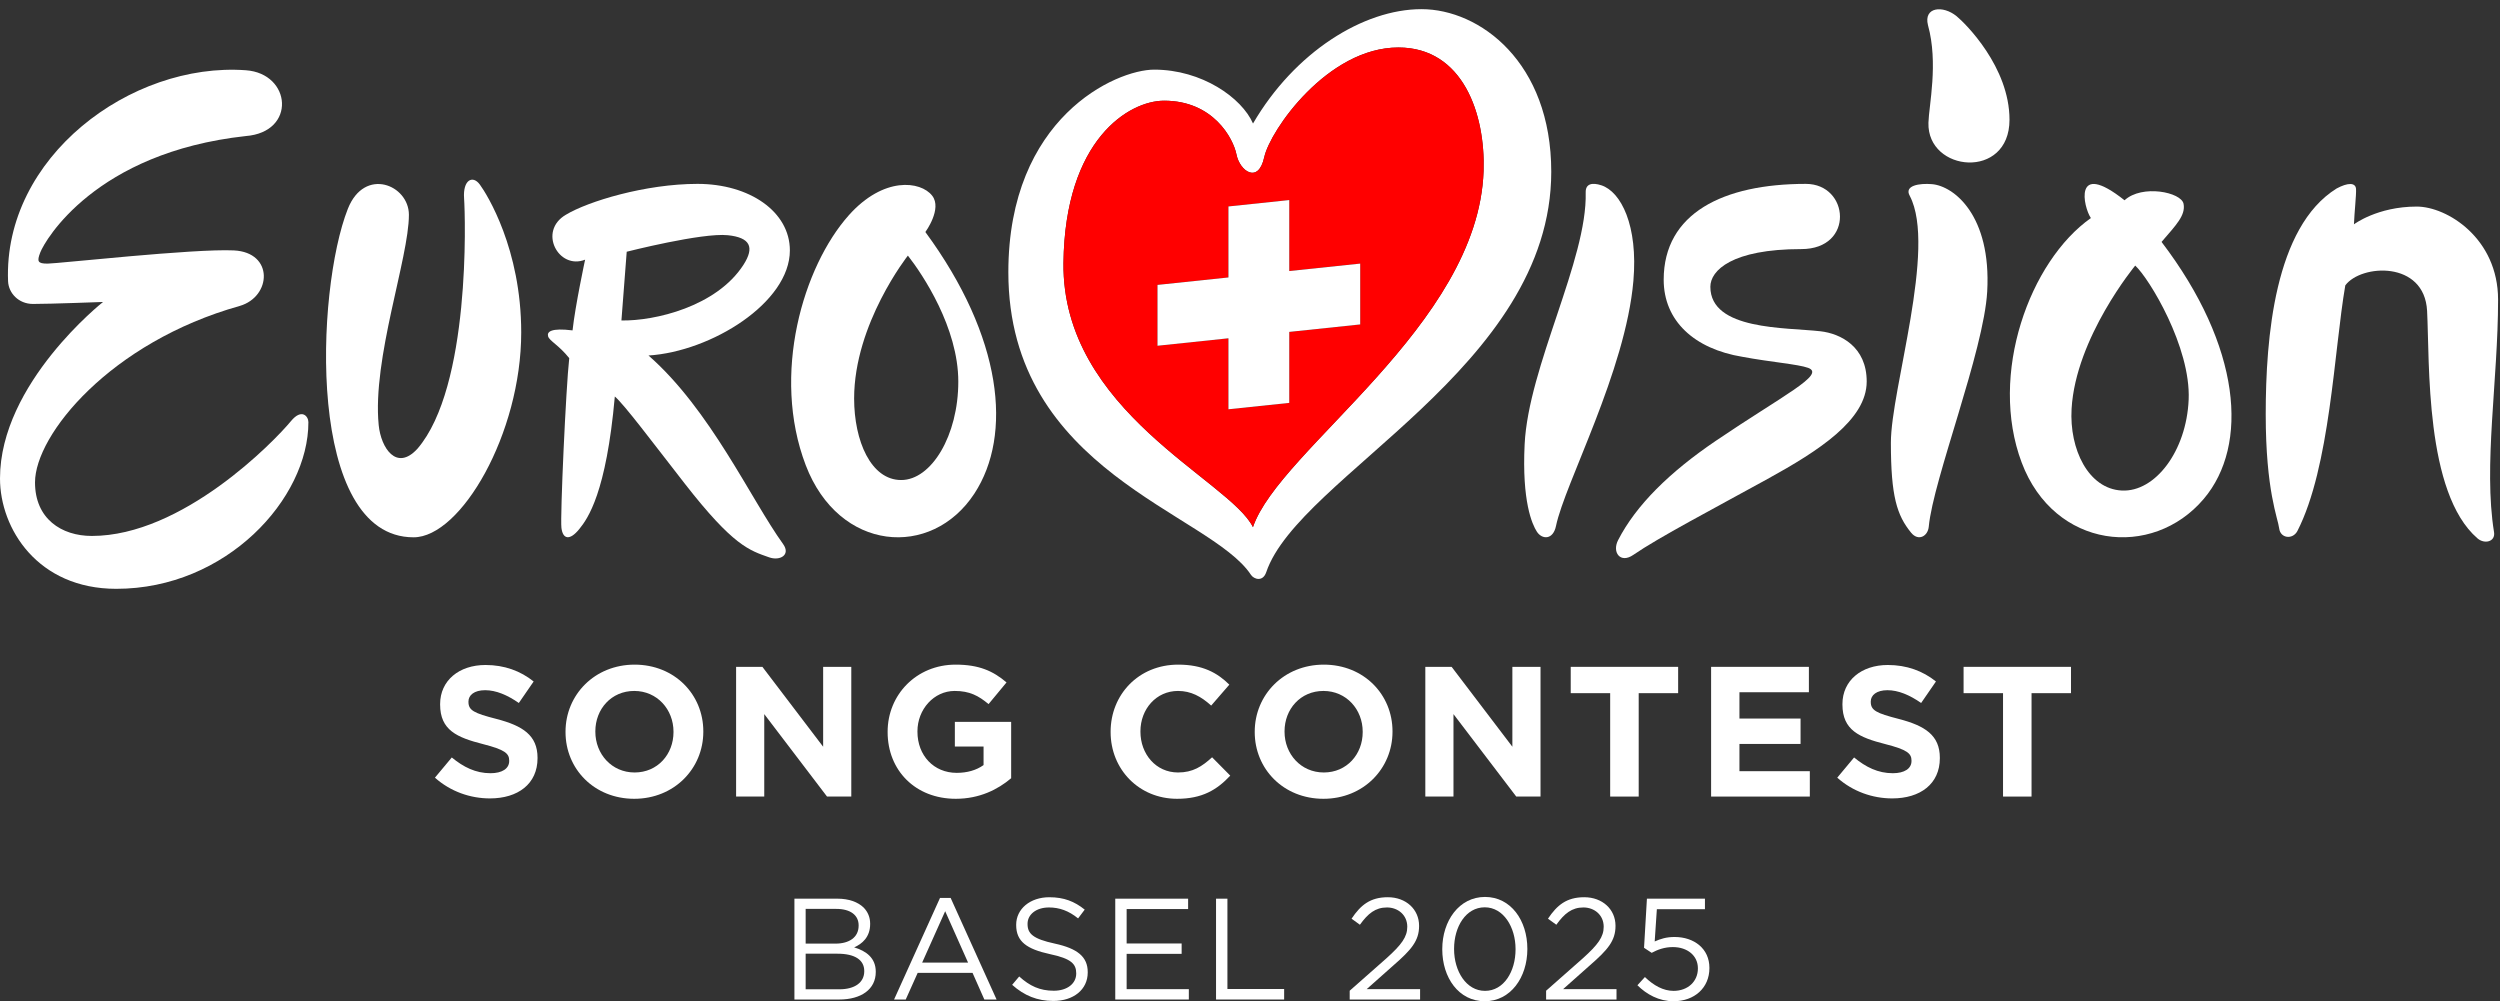
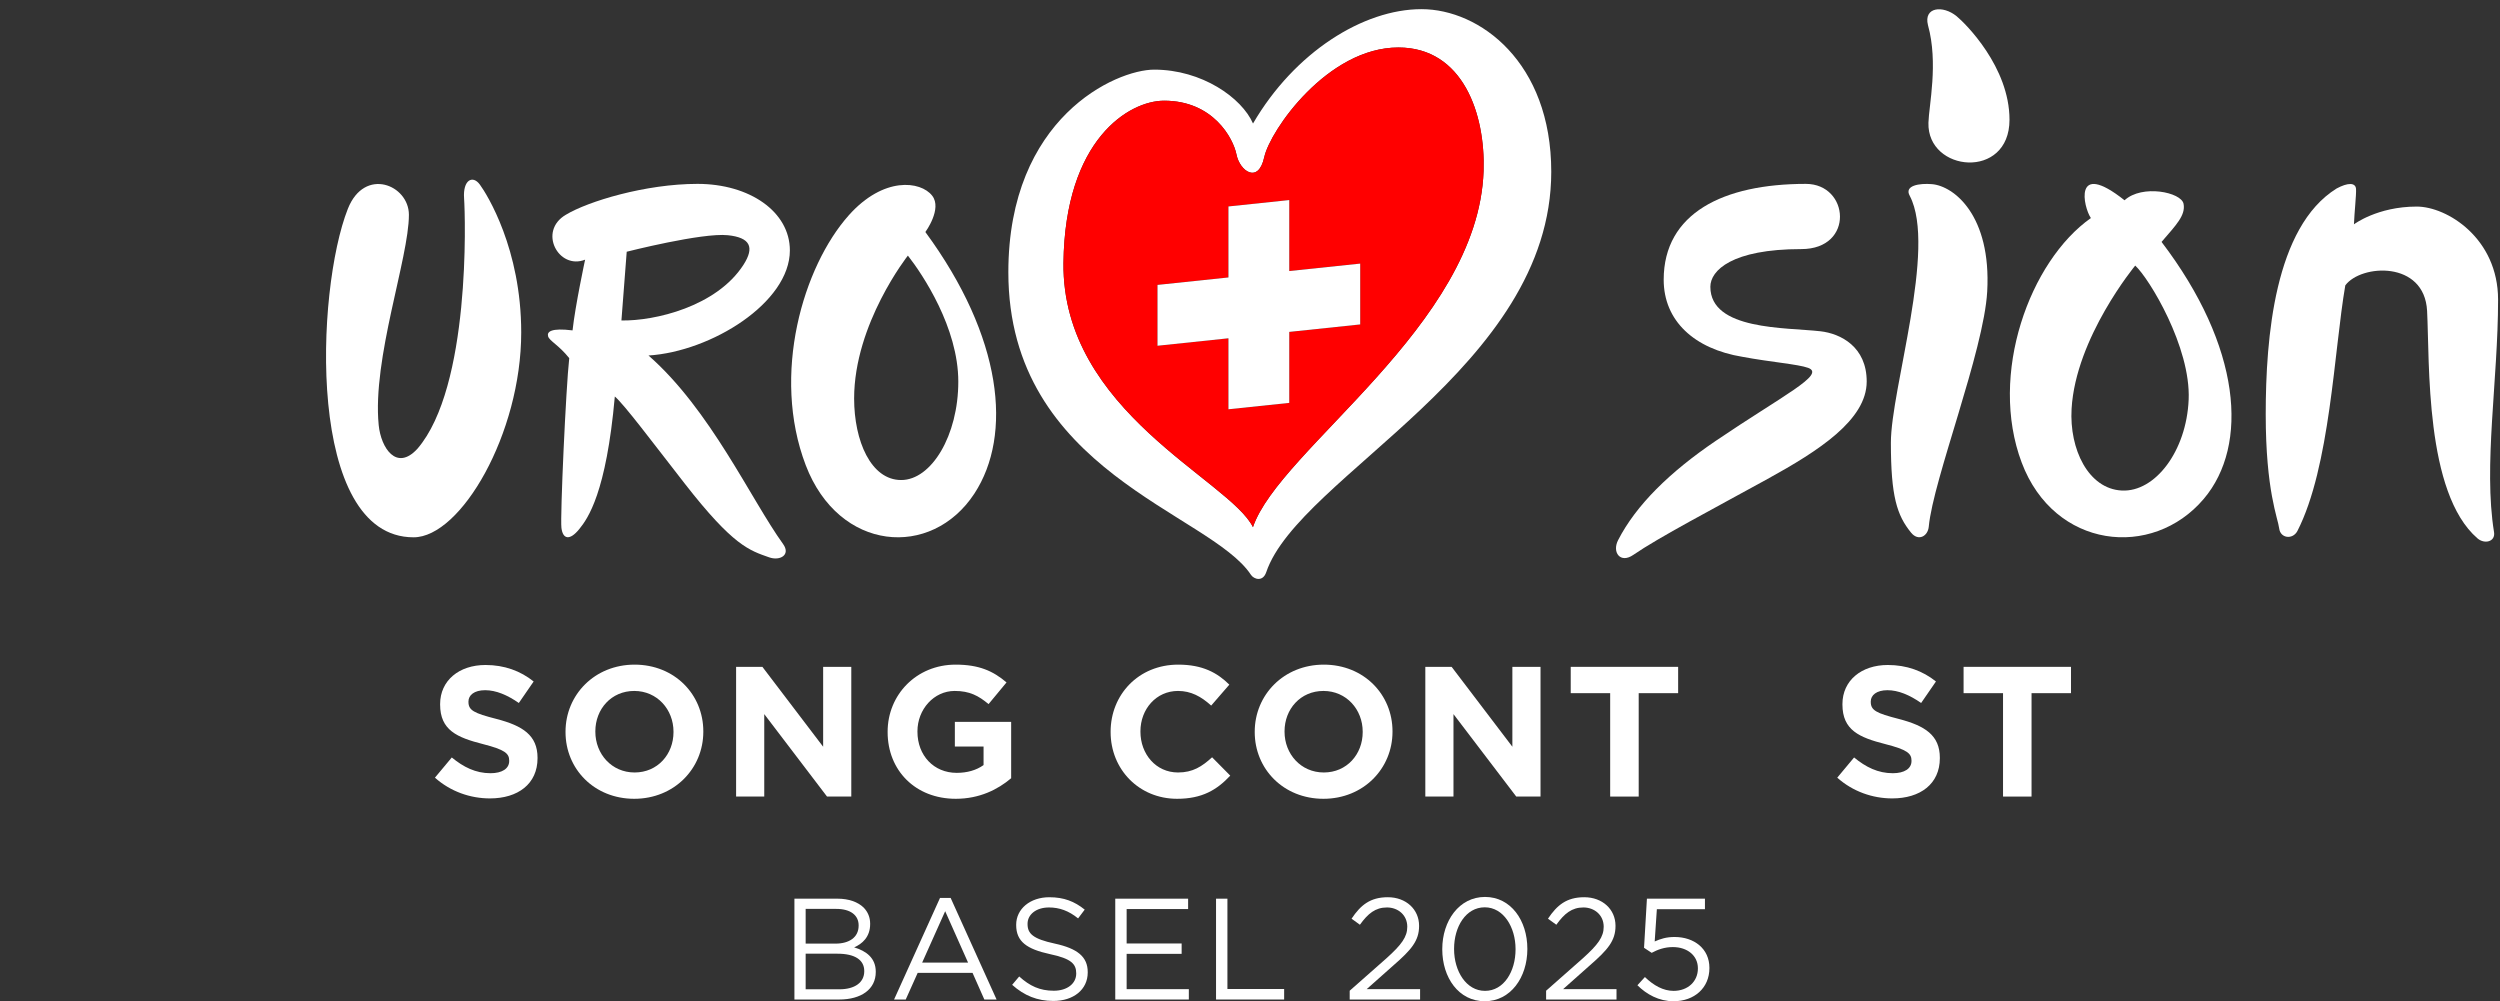
<svg xmlns="http://www.w3.org/2000/svg" width="402" height="161" viewBox="0 0 402 161" fill="none">
  <rect x="0" y="0" width="402" height="161" fill="#333333" stroke="none" />
  <path d="M69.938 125.049L72.648 121.8C74.523 123.35 76.489 124.333 78.871 124.333C80.747 124.333 81.879 123.589 81.879 122.367V122.306C81.879 121.144 81.164 120.549 77.68 119.655C73.481 118.583 70.771 117.42 70.771 113.277V113.219C70.771 109.435 73.809 106.931 78.068 106.931C81.105 106.931 83.695 107.885 85.81 109.583L83.428 113.04C81.581 111.758 79.764 110.984 78.007 110.984C76.251 110.984 75.327 111.788 75.327 112.802V112.861C75.327 114.231 76.221 114.678 79.824 115.603C84.053 116.705 86.436 118.225 86.436 121.859V121.92C86.436 126.062 83.279 128.385 78.782 128.385C75.624 128.385 72.439 127.282 69.938 125.049Z" fill="white" />
  <path d="M108.299 117.719C108.299 121.295 105.737 124.215 102.044 124.215C98.352 124.215 95.731 121.236 95.731 117.66V117.599C95.731 114.025 98.292 111.104 101.985 111.104C105.677 111.104 108.299 114.085 108.299 117.66V117.719ZM102.044 106.873C95.612 106.873 90.936 111.729 90.936 117.66V117.719C90.936 123.649 95.553 128.446 101.985 128.446C108.416 128.446 113.093 123.59 113.093 117.66V117.599C113.093 111.671 108.477 106.873 102.044 106.873Z" fill="white" />
  <path d="M118.365 107.229H122.593L132.362 120.074V107.229H136.888V128.088H132.986L122.892 114.829V128.088H118.365V107.229Z" fill="white" />
  <path d="M142.73 117.719V117.66C142.73 111.729 147.347 106.873 153.66 106.873C157.412 106.873 159.676 107.886 161.849 109.733L158.96 113.22C157.352 111.879 155.923 111.104 153.511 111.104C150.176 111.104 147.525 114.054 147.525 117.599V117.66C147.525 121.474 150.146 124.275 153.839 124.275C155.506 124.275 156.995 123.857 158.156 123.024V120.043H153.541V116.08H162.594V125.139C160.449 126.956 157.502 128.446 153.69 128.446C147.197 128.446 142.73 123.887 142.73 117.719Z" fill="white" />
  <path d="M178.587 117.719V117.66C178.587 111.729 183.054 106.873 189.457 106.873C193.386 106.873 195.74 108.183 197.677 110.091L194.757 113.458C193.149 111.997 191.51 111.104 189.427 111.104C185.912 111.104 183.382 114.025 183.382 117.599V117.66C183.382 121.236 185.853 124.215 189.427 124.215C191.808 124.215 193.267 123.262 194.905 121.772L197.824 124.722C195.679 127.017 193.297 128.446 189.278 128.446C183.144 128.446 178.587 123.708 178.587 117.719Z" fill="white" />
  <path d="M219.122 117.719C219.122 121.295 216.56 124.215 212.868 124.215C209.175 124.215 206.554 121.236 206.554 117.66V117.599C206.554 114.025 209.114 111.104 212.809 111.104C216.5 111.104 219.122 114.085 219.122 117.66V117.719ZM212.868 106.873C206.434 106.873 201.76 111.729 201.76 117.66V117.719C201.76 123.649 206.376 128.446 212.809 128.446C219.24 128.446 223.915 123.59 223.915 117.66V117.599C223.915 111.671 219.301 106.873 212.868 106.873Z" fill="white" />
  <path d="M229.192 107.229H233.421L243.189 120.074V107.229H247.716V128.088H243.814L233.719 114.829V128.088H229.192V107.229Z" fill="white" />
  <path d="M258.916 111.461H252.573V107.229H269.845V111.461H263.502V128.088H258.916V111.461Z" fill="white" />
-   <path d="M275.146 107.229H290.869V111.312H279.703V115.543H289.53V119.626H279.703V124.007H291.019V128.088H275.146V107.229Z" fill="white" />
  <path d="M295.429 125.049L298.138 121.8C300.013 123.35 301.98 124.333 304.363 124.333C306.238 124.333 307.37 123.589 307.37 122.367V122.306C307.37 121.144 306.656 120.549 303.171 119.655C298.972 118.583 296.263 117.42 296.263 113.277V113.219C296.263 109.435 299.3 106.931 303.559 106.931C306.595 106.931 309.187 107.885 311.301 109.583L308.918 113.04C307.072 111.758 305.255 110.984 303.498 110.984C301.743 110.984 300.819 111.788 300.819 112.802V112.861C300.819 114.231 301.711 114.678 305.315 115.603C309.544 116.705 311.927 118.225 311.927 121.859V121.92C311.927 126.062 308.771 128.385 304.273 128.385C301.117 128.385 297.931 127.282 295.429 125.049Z" fill="white" />
  <path d="M322.088 111.461H315.744V107.229H333.016V111.461H326.672V128.088H322.088V111.461Z" fill="white" />
  <path d="M134.99 159.077C137.443 159.077 138.972 157.988 138.972 156.182V156.135C138.972 154.374 137.49 153.355 134.666 153.355H129.549V159.077H134.99ZM134.341 151.734C136.541 151.734 138.068 150.738 138.068 148.838V148.792C138.068 147.194 136.795 146.151 134.48 146.151H129.549V151.734H134.341ZM127.743 144.506H134.642C136.494 144.506 137.953 145.039 138.879 145.942C139.55 146.637 139.921 147.494 139.921 148.537V148.584C139.921 150.691 138.624 151.78 137.351 152.336C139.272 152.915 140.823 154.027 140.823 156.251V156.297C140.823 159.077 138.485 160.722 134.943 160.722H127.743V144.506Z" fill="white" />
  <path d="M155.667 154.791L151.985 146.521L148.281 154.791H155.667ZM151.152 144.39H152.865L160.25 160.721H158.282L156.384 156.436H147.564L145.642 160.721H143.767L151.152 144.39Z" fill="white" />
  <path d="M162.754 158.36L163.888 157.016C165.578 158.545 167.199 159.31 169.445 159.31C171.621 159.31 173.056 158.152 173.056 156.553V156.506C173.056 155.001 172.246 154.144 168.843 153.426C165.115 152.615 163.402 151.41 163.402 148.747V148.7C163.402 146.152 165.648 144.276 168.727 144.276C171.089 144.276 172.778 144.948 174.422 146.268L173.357 147.68C171.852 146.453 170.348 145.92 168.681 145.92C166.574 145.92 165.231 147.079 165.231 148.538V148.584C165.231 150.113 166.064 150.97 169.63 151.735C173.242 152.522 174.908 153.843 174.908 156.321V156.368C174.908 159.147 172.593 160.954 169.375 160.954C166.805 160.954 164.699 160.097 162.754 158.36Z" fill="white" />
  <path d="M179.334 144.507H191.049V146.175H181.163V151.711H190.007V153.379H181.163V159.055H191.164V160.723H179.334V144.507Z" fill="white" />
  <path d="M195.54 144.507H197.369V159.032H206.491V160.723H195.54V144.507Z" fill="white" />
  <path d="M217.03 159.308L222.911 154.119C225.388 151.896 226.29 150.644 226.29 149.023C226.29 147.124 224.786 145.919 223.026 145.919C221.174 145.919 219.971 146.891 218.674 148.699L217.331 147.725C218.79 145.548 220.318 144.274 223.165 144.274C226.082 144.274 228.189 146.22 228.189 148.861V148.907C228.189 151.27 226.939 152.729 224.091 155.208L219.762 159.053H228.351V160.721H217.03V159.308Z" fill="white" />
  <path d="M243.701 152.66V152.613C243.701 149.069 241.756 145.896 238.746 145.896C235.714 145.896 233.816 149 233.816 152.567V152.613C233.816 156.158 235.76 159.331 238.792 159.331C241.826 159.331 243.701 156.204 243.701 152.66ZM231.917 152.66V152.613C231.917 148.073 234.626 144.228 238.792 144.228C242.96 144.228 245.599 148.027 245.599 152.567V152.613C245.599 157.154 242.914 160.999 238.746 160.999C234.556 160.999 231.917 157.2 231.917 152.66Z" fill="white" />
  <path d="M248.614 159.308L254.495 154.119C256.972 151.896 257.874 150.644 257.874 149.023C257.874 147.124 256.37 145.919 254.61 145.919C252.758 145.919 251.554 146.891 250.258 148.699L248.915 147.725C250.374 145.548 251.901 144.274 254.749 144.274C257.666 144.274 259.773 146.22 259.773 148.861V148.907C259.773 151.27 258.523 152.729 255.675 155.208L251.346 159.053H259.935V160.721H248.614V159.308Z" fill="white" />
  <path d="M263.297 158.429L264.501 157.108C265.913 158.475 267.464 159.332 269.108 159.332C271.423 159.332 273.021 157.803 273.021 155.741V155.695C273.021 153.68 271.354 152.29 268.992 152.29C267.626 152.29 266.539 152.707 265.59 153.216L264.362 152.406L264.825 144.506H274.155V146.197H266.423L266.075 151.386C267.024 150.97 267.928 150.668 269.27 150.668C272.419 150.668 274.873 152.545 274.873 155.626V155.672C274.873 158.845 272.465 161 269.085 161C266.77 161 264.755 159.888 263.297 158.429Z" fill="white" />
-   <path d="M39.513 21.879C15.296 24.536 7.224 38.672 6.48 40.584C5.912 42.047 6.055 42.391 7.648 42.391C9.241 42.391 31.233 39.953 37.601 40.266C44.08 40.584 43.656 47.706 38.557 49.193C17.739 55.039 5.63 69.918 5.63 77.571C5.63 83.415 9.879 86.18 14.764 86.18C29.315 86.18 44.038 71.05 46.784 67.719C48.514 65.62 49.587 66.94 49.589 67.876C49.614 80.17 36.41 94.682 18.694 94.682C6.055 94.682 0 85.009 0 76.933C0 61.629 16.57 48.557 16.57 48.557C16.57 48.557 8.172 48.875 5.304 48.875C2.987 48.875 1.372 47.125 1.297 45.214C0.513 25.316 21.003 9.952 39.542 11.296C46.871 11.828 47.692 21.241 39.513 21.879Z" fill="white" />
  <path d="M60.894 68.354C61.255 72.004 63.745 75.855 67.124 72.157C75.68 62.224 74.835 34.855 74.624 31.897C74.412 28.938 75.997 28.092 77.158 29.677C78.32 31.261 83.812 40.033 83.812 53.453C83.812 69.726 74.108 86.399 66.504 86.399C49.184 86.399 50.755 46.691 55.931 33.586C58.619 26.78 65.752 29.732 65.752 34.539C65.752 41.513 59.838 57.68 60.894 68.354Z" fill="white" />
  <path d="M100.776 40.479C100.776 40.479 112.885 37.395 117.026 37.822C120.632 38.192 121.381 39.734 119.546 42.587C115.221 49.304 105.279 51.629 99.925 51.532C100.351 46.112 100.776 40.479 100.776 40.479ZM104.28 57.165C114.371 56.527 127.011 48.663 127.011 40.266C127.011 34.048 120.546 29.567 112.156 29.567C103.764 29.567 94.509 32.402 91.003 34.526C86.436 37.184 89.835 43.453 94.085 41.755C94.085 41.755 92.491 49.193 92.066 53.126C88.616 52.7 87.923 53.338 88.135 54.082C88.349 54.826 89.835 55.465 91.535 57.591C91.003 62.266 90.063 83.061 90.276 84.868C90.49 86.689 91.585 87.002 93.143 85.08C94.525 83.381 97.483 79.272 98.864 63.755C100.456 65.135 104.812 70.973 110.123 77.783C117.912 87.774 120.481 88.494 123.681 89.621C125.408 90.23 127.188 89.238 125.919 87.477C120.739 80.284 114.233 65.883 104.28 57.165Z" fill="white" />
  <path d="M144.909 77.189C140.045 77.189 137.344 70.903 137.344 64.077C137.344 52.047 145.989 41.101 145.989 41.101C148.367 44.135 154.095 52.696 154.095 61.366C154.095 70.037 149.77 77.189 144.909 77.189ZM148.799 37.309C148.799 37.309 151.548 33.573 149.894 31.465C148.035 29.09 142.077 28.349 136.495 34.606C129.146 42.843 123.997 60.223 129.563 74.805C134.884 88.747 149.783 89.924 156.688 79.358C162.847 69.927 161.227 54.214 148.799 37.309Z" fill="white" />
-   <path d="M257.485 29.791C260.66 30.82 263.418 36.265 262.65 45.162C261.398 59.679 251.623 77.73 250.204 84.577C249.728 86.869 247.946 86.761 247.132 85.5C246.354 84.297 244.716 80.599 245.161 71.46C245.769 58.924 255.26 41.75 254.979 30.948C254.94 29.505 256.068 29.332 257.485 29.791Z" fill="white" />
  <path d="M289.649 40.054C278.495 40.054 275.026 43.491 275.026 46.114C275.026 53.127 287.135 52.632 292.73 53.269C295.967 53.638 300.166 55.748 300.166 61.346C300.166 67.53 292.43 72.498 284.216 77.02C275.586 81.771 266.69 86.432 262.631 89.23C260.541 90.669 259.188 88.808 260.188 86.859C263.074 81.229 268.475 75.925 275.871 70.906C286.696 63.561 293.652 60.212 290.746 59.15C289.139 58.562 284.728 58.228 280.195 57.378C272.406 56.102 267.521 51.569 267.521 44.979C267.521 34.28 277.099 29.568 290.379 29.568C297.386 29.568 298.253 40.054 289.649 40.054Z" fill="white" />
  <path d="M310.658 29.611C314.189 29.91 320.217 34.643 319.544 46.856C319.017 56.445 310.854 77.08 310.146 84.683C310.005 86.23 308.474 87.089 307.306 85.657C305.025 82.861 304.054 79.82 304.054 71.195C304.054 62.568 311.449 39.864 307.103 31.518C306.113 29.8 308.701 29.447 310.658 29.611Z" fill="white" />
  <path d="M310.018 4.043C309.28 1.126 312.408 0.801 314.62 2.604C316.043 3.771 323.128 10.78 323.128 19.254C323.128 28.978 309.871 27.695 310.092 19.741C310.168 16.962 311.712 10.155 310.018 4.043Z" fill="white" />
  <path d="M341.181 78.878C335.807 78.605 332.736 72.242 333.111 65.738C333.77 54.276 343.343 42.707 343.343 42.707C345.578 44.749 352.301 55.809 351.936 64.273C351.58 72.539 346.551 79.149 341.181 78.878ZM347.577 38.901C349.888 36.207 351.473 34.638 351.116 32.771C350.759 30.903 344.44 29.608 341.627 32.206C333.308 25.601 335.012 33.338 336.215 35.063C326.389 41.978 319.74 60.181 325.089 74.384C330.318 88.268 346.093 89.98 354.363 80.223C361.685 71.582 360.379 55.7 347.577 38.901Z" fill="white" />
  <path d="M398.379 86.571C389.903 79.253 390.702 58.292 390.277 49.999C389.858 41.852 379.63 42.478 377.123 45.89C375.315 56.337 374.697 75.106 369.408 85.414C368.643 86.806 366.693 86.569 366.495 84.984C366.289 83.312 364.328 78.944 364.328 66.618C364.328 54.292 365.765 36.51 375.719 30.313C377.528 29.337 378.78 29.338 378.85 30.383C378.909 31.296 378.584 34.191 378.514 36.073C378.514 36.073 382.273 33.217 388.605 33.217C393.478 33.217 401.691 38.3 401.691 48.189C401.691 61.142 399.308 74.888 401.041 85.571C401.291 87.105 399.521 87.557 398.379 86.571Z" fill="white" />
  <path d="M238.56 27.512C237.709 52.381 205.69 72.229 201.475 84.763C197.722 77.171 170.74 66.199 171.004 42.285C171.226 22.412 181.562 16.192 187.19 16.192C195.051 16.192 198.297 22.197 198.828 24.855C199.358 27.512 202.333 29.637 203.289 25.279C204.246 20.922 213.494 7.636 224.859 7.636C235.268 7.636 238.872 18.377 238.56 27.512ZM228.576 1.473C219.229 1.473 208.174 8.381 201.484 19.86C199.678 15.714 193.246 11.197 185.599 11.197C179.437 11.197 162.142 18.902 162.142 43.773C162.142 75.87 194.596 82.462 201.156 92.437C201.607 93.124 203.059 93.642 203.613 92.002C208.848 76.543 249.442 59.077 249.442 27.618C249.442 9.975 237.923 1.473 228.576 1.473Z" fill="white" />
  <path d="M218.721 52.169L207.313 53.369V64.784L197.534 65.813V54.397L186.126 55.597V45.813L197.534 44.613V33.197L207.313 32.169V43.584L218.721 42.385V52.169ZM224.86 7.636C213.495 7.636 204.247 20.922 203.29 25.279C202.335 29.637 199.36 27.512 198.829 24.855C198.299 22.197 195.052 16.192 187.191 16.192C181.563 16.192 171.227 22.412 171.006 42.285C170.741 66.199 197.724 77.171 201.476 84.763C205.691 72.23 237.71 52.381 238.561 27.512C238.874 18.377 235.269 7.636 224.86 7.636Z" fill="#FF0000" />
  <path d="M207.312 32.169L197.533 33.197V44.613L186.125 45.813V55.597L197.533 54.397V65.812L207.312 64.784V53.369L218.72 52.169V42.385L207.312 43.584V32.169Z" fill="white" />
</svg>